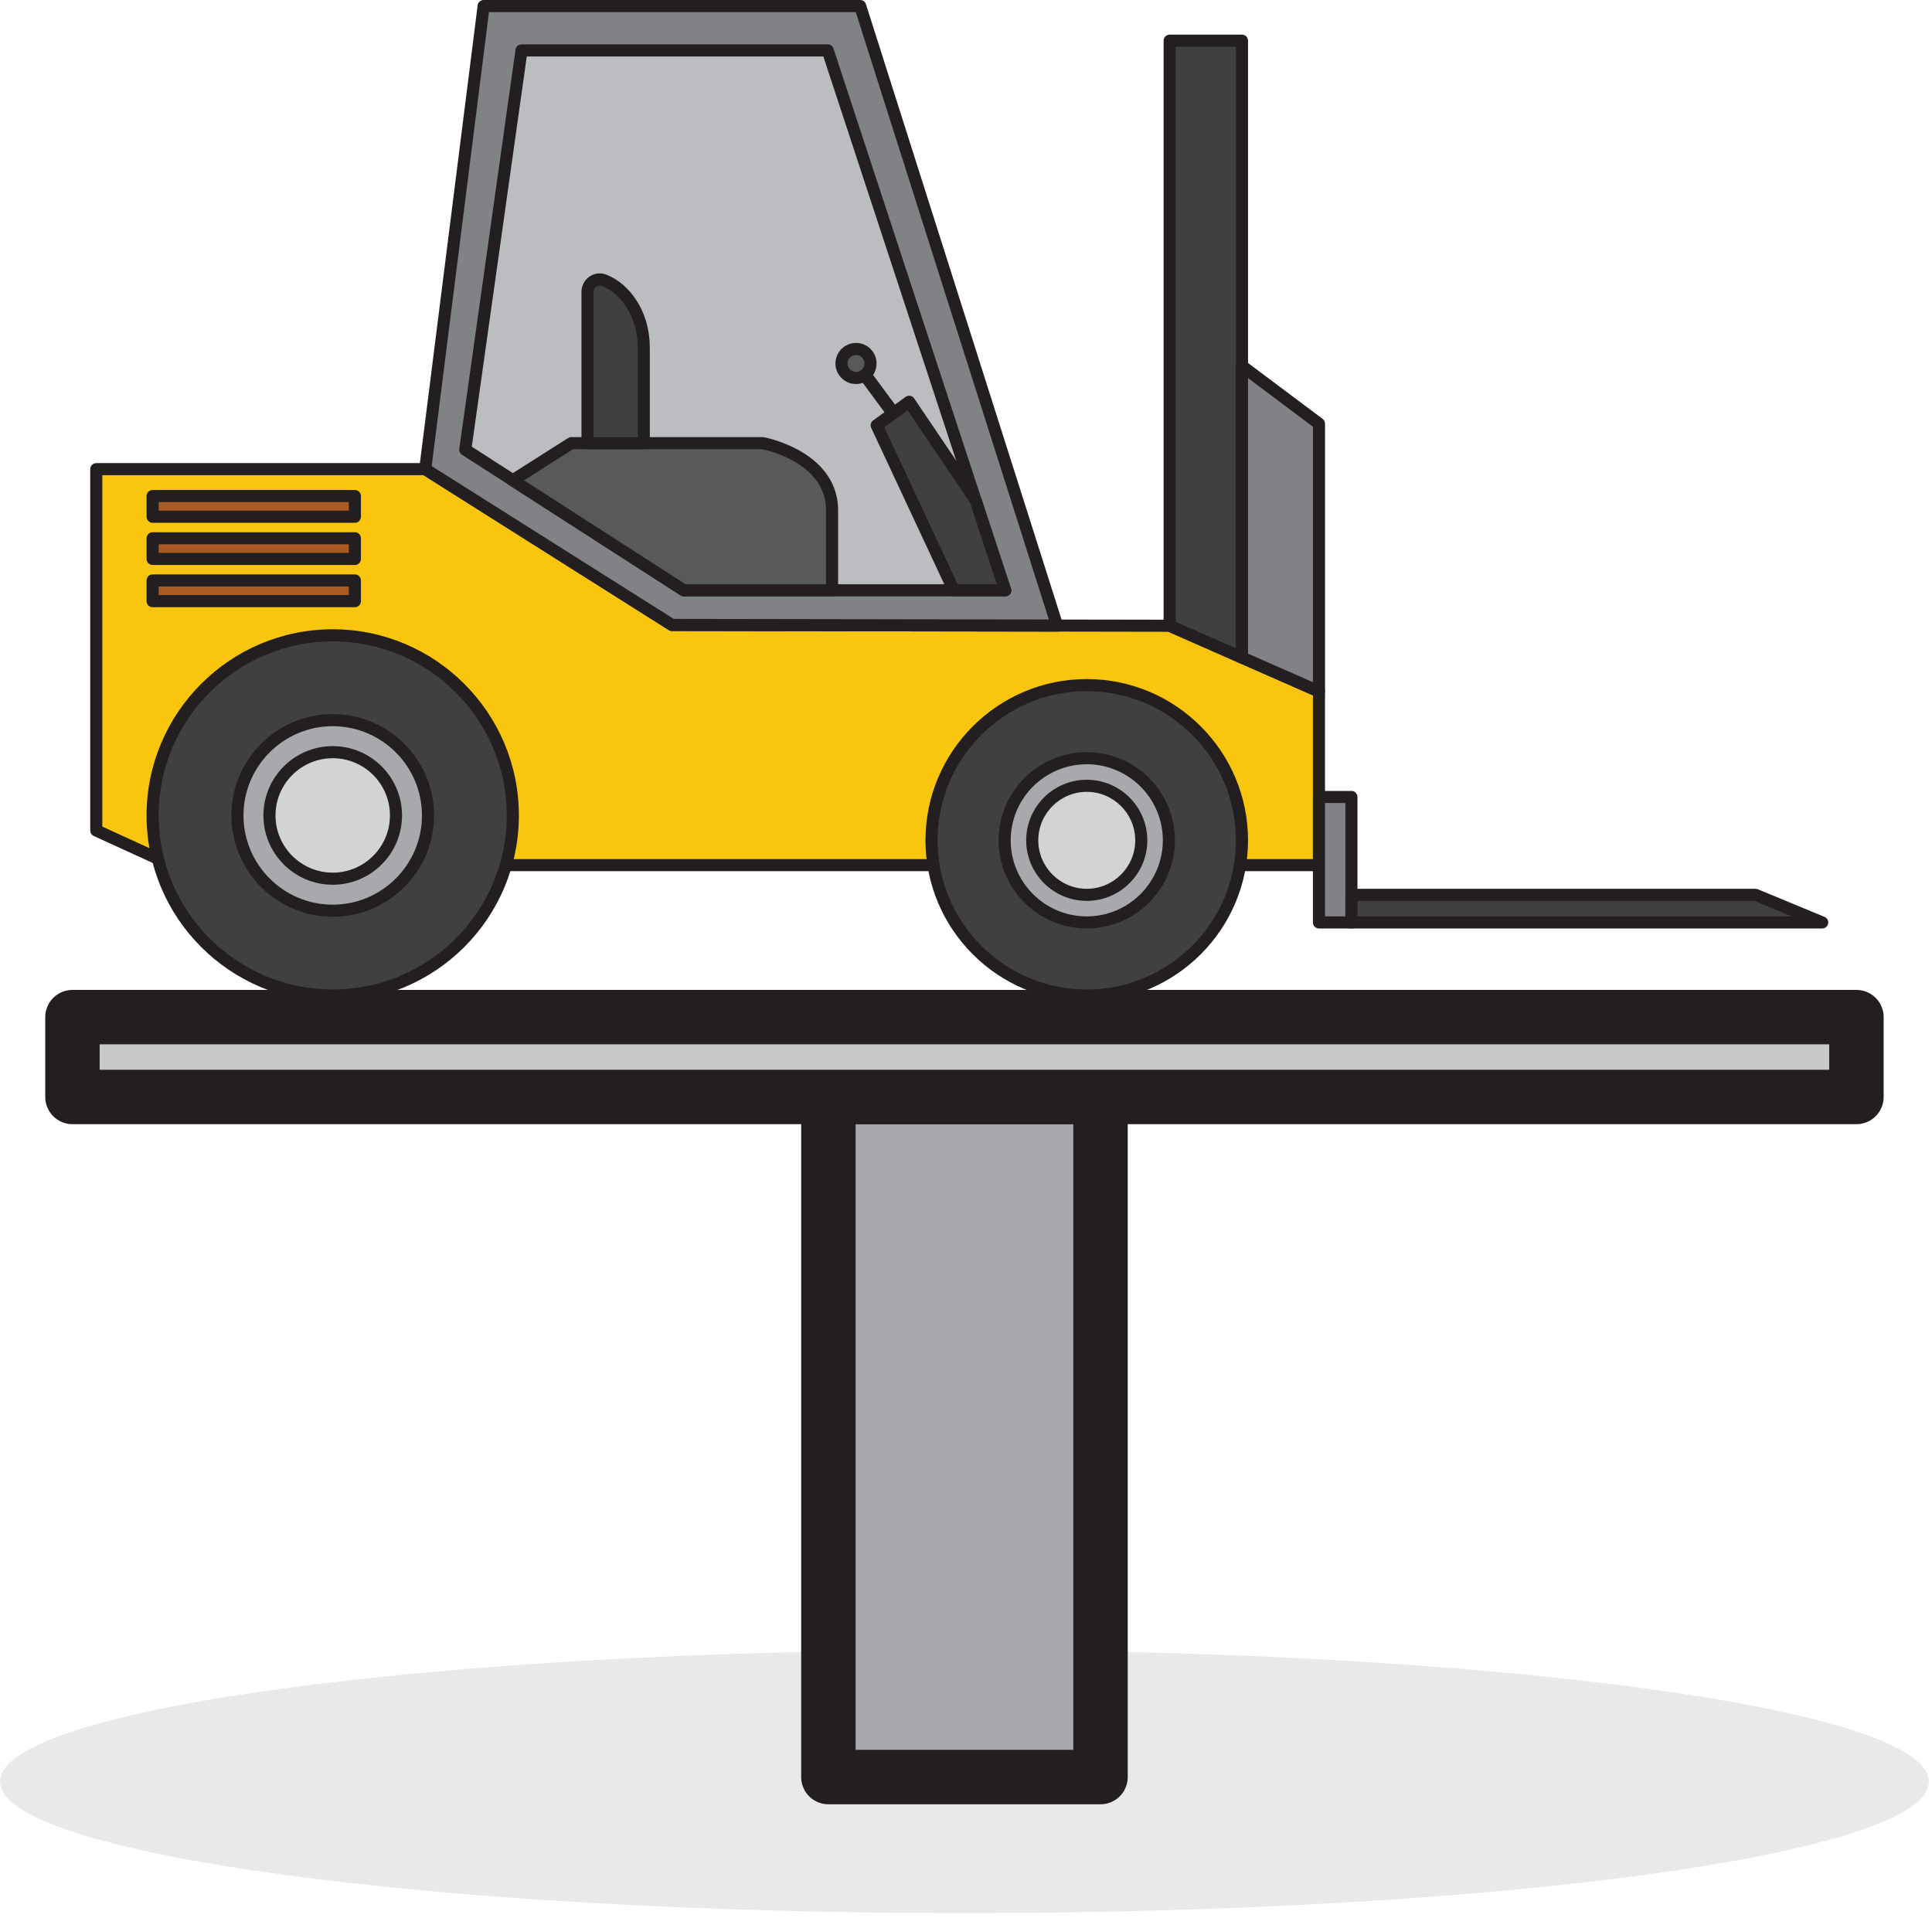
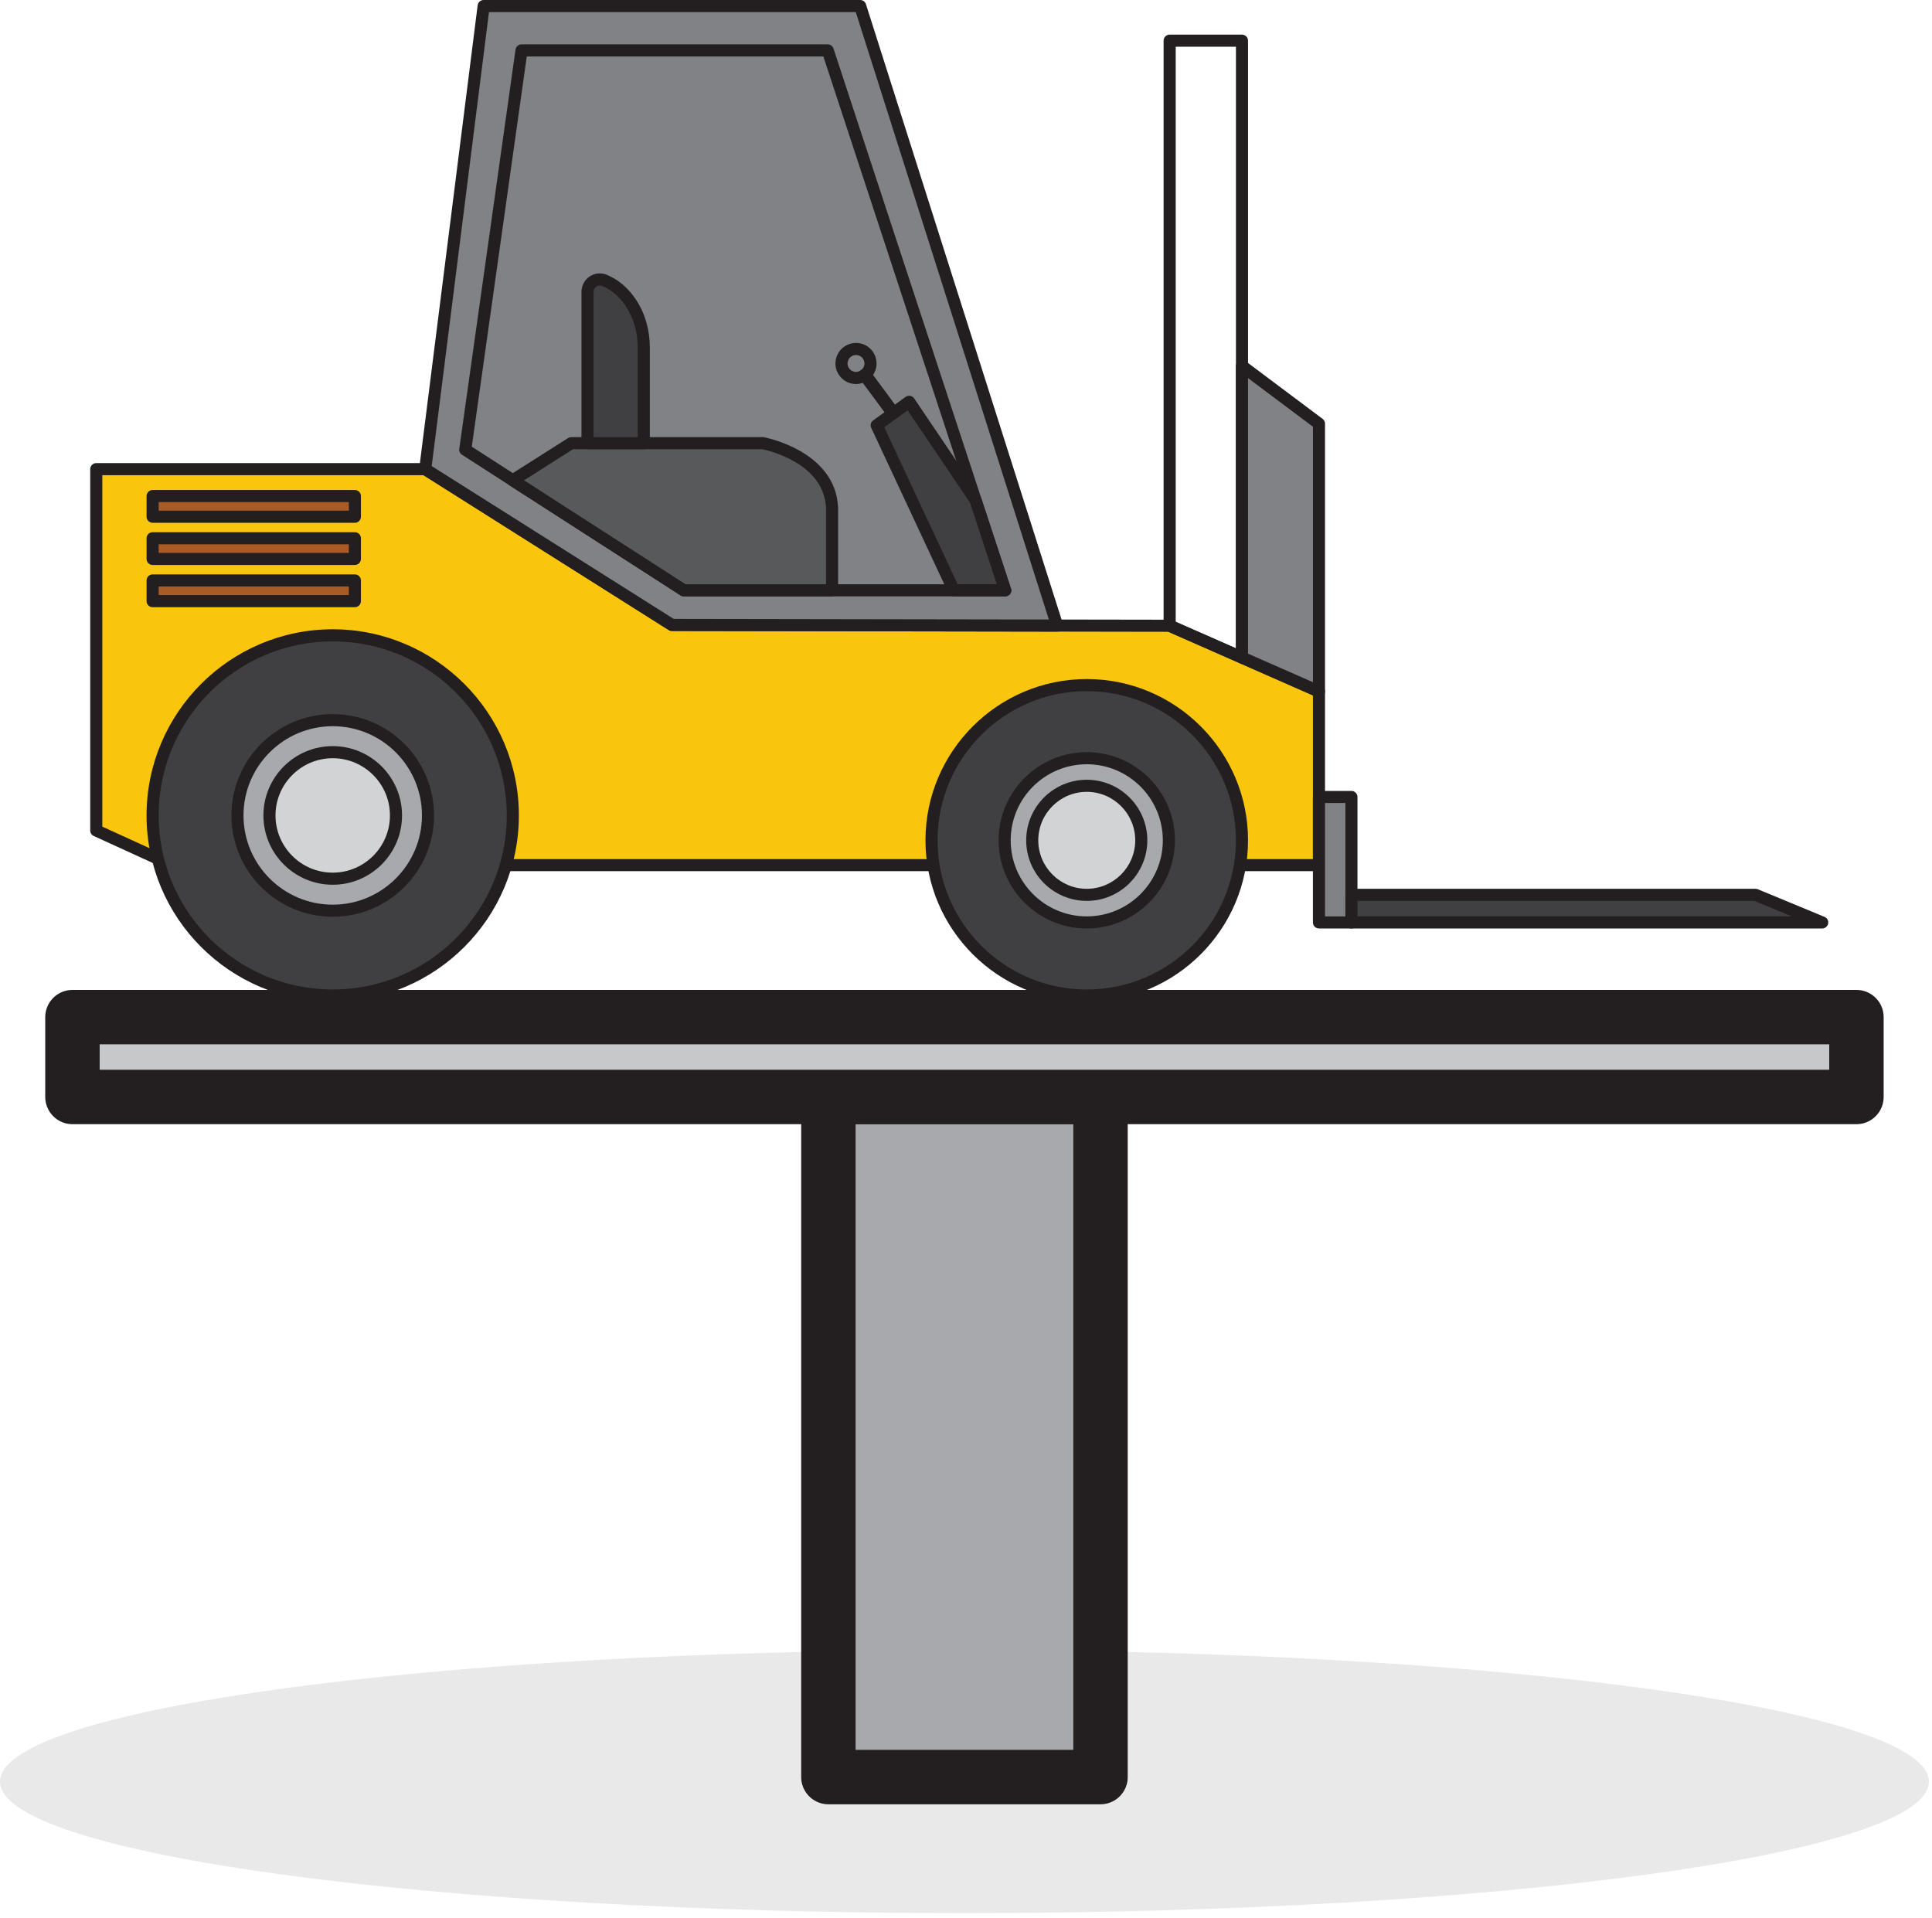
<svg xmlns="http://www.w3.org/2000/svg" width="100%" height="100%" viewBox="0 0 284 282" version="1.1" xml:space="preserve" style="fill-rule:evenodd;clip-rule:evenodd;stroke-linecap:round;stroke-linejoin:round;stroke-miterlimit:10;">
  <g opacity="0.1">
    <path d="M283.543,261.904c0,10.678 -63.475,19.335 -141.772,19.335c-78.296,0 -141.771,-8.657 -141.771,-19.335c0,-10.677 63.475,-19.334 141.771,-19.334c78.297,0 141.772,8.657 141.772,19.334" style="fill:#231f20;fill-rule:nonzero;" />
  </g>
  <rect x="121.772" y="161.259" width="40" height="99.979" style="fill:#a7a9ac;stroke:#231f20;stroke-width:8px;" />
  <rect x="10.651" y="149.522" width="262.242" height="11.737" style="fill:#c6c8ca;stroke:#231f20;stroke-width:8px;" />
  <g>
    <path d="M25.287,127.179l-11.134,-5.09l0,-53.124l48.353,0l36.265,22.904l73.165,0.119l21.95,9.663l0,25.528l-168.599,0Z" style="fill:#fac60d;fill-rule:nonzero;" />
    <path d="M25.48,126.291l167.517,0l0,-24.061l-21.249,-9.353l-72.979,-0.12c-0.168,0 -0.331,-0.047 -0.472,-0.137l-36.048,-22.767l-47.208,0l0,51.665l10.439,4.773Zm168.406,1.777l-168.599,0c-0.127,0 -0.253,-0.028 -0.37,-0.081l-11.133,-5.09c-0.317,-0.144 -0.52,-0.46 -0.52,-0.808l0,-53.124c0,-0.491 0.398,-0.889 0.889,-0.889l48.353,0c0.168,0 0.333,0.048 0.474,0.137l36.049,22.768l72.909,0.119c0.122,0 0.244,0.025 0.356,0.075l21.95,9.662c0.322,0.143 0.53,0.461 0.53,0.814l0,25.528c0,0.491 -0.397,0.889 -0.888,0.889" style="fill:#231f20;fill-rule:nonzero;" />
    <path d="M62.506,68.965l8.589,-68.076l55.352,0l28.948,91.072l-56.624,-0.092l-36.265,-22.904Z" style="fill:#808285;fill-rule:nonzero;" />
    <path d="M99.029,90.98l55.15,0.09l-28.383,-89.293l-53.917,0l-8.42,66.738l35.57,22.465Zm56.366,1.869l-0.002,0l-56.624,-0.091c-0.168,-0.001 -0.331,-0.049 -0.472,-0.138l-36.265,-22.904c-0.292,-0.184 -0.451,-0.52 -0.407,-0.862l8.588,-68.076c0.056,-0.445 0.434,-0.778 0.882,-0.778l55.351,0c0.388,0 0.73,0.251 0.847,0.62l28.903,90.928c0.065,0.123 0.102,0.264 0.102,0.413c0,0.491 -0.399,0.888 -0.889,0.888l-0.014,0" style="fill:#231f20;fill-rule:nonzero;" />
-     <path d="M68.391,66.102l8.271,-58.692l45.013,0l26.085,79.369l-47.24,0l-32.129,-20.677Z" style="fill:#bbbdc0;fill-rule:nonzero;" />
    <path d="M100.782,85.89l45.75,0l-25.5,-77.591l-43.598,0l-8.083,57.363l31.431,20.228Zm46.992,1.778c-0.006,-0.001 -0.01,0 -0.014,0l-47.24,0c-0.17,0 -0.337,-0.049 -0.48,-0.142l-32.13,-20.677c-0.291,-0.188 -0.447,-0.528 -0.399,-0.871l8.271,-58.691c0.062,-0.44 0.437,-0.765 0.88,-0.765l45.013,0c0.384,0 0.725,0.246 0.844,0.611l26.038,79.225c0.068,0.125 0.106,0.269 0.106,0.421c0,0.491 -0.398,0.889 -0.889,0.889" style="fill:#231f20;fill-rule:nonzero;" />
    <path d="M75.386,70.603l8.593,-5.456l28.152,0c0,0 9.862,1.75 10.18,9.543l0,12.089l-21.791,0l-25.134,-16.176Z" style="fill:#58595b;fill-rule:nonzero;" />
    <path d="M100.782,85.89l20.641,0l0,-11.199c-0.272,-6.617 -8.525,-8.481 -9.378,-8.655l-27.808,0l-7.201,4.572l23.746,15.282Zm21.529,1.778l-21.791,0c-0.17,0 -0.337,-0.049 -0.48,-0.142l-25.134,-16.175c-0.256,-0.164 -0.41,-0.447 -0.408,-0.75c0,-0.304 0.156,-0.585 0.412,-0.748l8.593,-5.455c0.142,-0.091 0.307,-0.139 0.476,-0.139l28.152,0c0.053,0 0.105,0.004 0.156,0.014c0.106,0.018 10.568,1.971 10.912,10.382l0.001,12.124c0,0.491 -0.398,0.889 -0.889,0.889" style="fill:#231f20;fill-rule:nonzero;" />
    <path d="M86.364,42.9l0,22.247l8.271,0l0,-14.037c0,-2.326 -0.604,-4.638 -1.892,-6.575c-0.883,-1.33 -2.147,-2.617 -3.925,-3.331c-1.175,-0.47 -2.454,0.43 -2.454,1.696" style="fill:#403f41;fill-rule:nonzero;" />
    <path d="M87.253,64.259l6.493,0l0,-13.149c0,-2.264 -0.602,-4.367 -1.743,-6.083c-0.954,-1.436 -2.137,-2.445 -3.517,-2.998c-0.531,-0.213 -1.233,0.176 -1.233,0.871l0,21.359Zm7.382,1.777l-8.271,0c-0.49,0 -0.888,-0.398 -0.888,-0.889l0,-22.247c0,-1.495 1.207,-2.711 2.691,-2.711c0.335,0 0.666,0.064 0.981,0.191c1.719,0.689 3.178,1.922 4.335,3.663c1.335,2.008 2.041,4.452 2.041,7.067l0,14.037c0,0.491 -0.398,0.889 -0.889,0.889" style="fill:#231f20;fill-rule:nonzero;" />
    <path d="M140.205,86.779l-11.333,-24.256l4.772,-3.459l9.754,14.443l4.362,13.272l-7.555,0Z" style="fill:#403f41;fill-rule:nonzero;" />
    <path d="M140.771,85.89l5.761,0l-3.939,-11.988l-9.172,-13.58l-3.433,2.49l10.783,23.078Zm7.003,1.778c-0.005,0 -0.01,-0.001 -0.014,0l-7.555,0c-0.345,0 -0.659,-0.2 -0.805,-0.513l-11.333,-24.256c-0.181,-0.386 -0.061,-0.845 0.283,-1.095l4.772,-3.46c0.195,-0.141 0.439,-0.198 0.676,-0.155c0.237,0.042 0.447,0.177 0.582,0.377l9.755,14.444c0.045,0.068 0.081,0.142 0.107,0.22l4.315,13.128c0.068,0.125 0.106,0.269 0.106,0.421c0,0.491 -0.398,0.889 -0.889,0.889" style="fill:#231f20;fill-rule:nonzero;" />
    <path d="M127.366,53.805l4.722,6.386l-1.534,1.135l-4.722,-6.386l1.534,-1.135Z" style="fill:#231f20;" />
-     <path d="M127.964,53.433c0,1.178 -0.955,2.132 -2.132,2.132c-1.178,0 -2.133,-0.954 -2.133,-2.132c0,-1.178 0.955,-2.133 2.133,-2.133c1.177,0 2.132,0.955 2.132,2.133" style="fill:#58595b;fill-rule:nonzero;" />
    <path d="M125.832,52.189c-0.686,0 -1.244,0.558 -1.244,1.244c0,0.685 0.558,1.243 1.244,1.243c0.686,0 1.244,-0.558 1.244,-1.243c0,-0.686 -0.558,-1.244 -1.244,-1.244m0,4.264c-1.666,0 -3.022,-1.354 -3.022,-3.02c0,-1.666 1.356,-3.021 3.022,-3.021c1.665,0 3.021,1.355 3.021,3.021c0,1.666 -1.356,3.02 -3.021,3.02" style="fill:#231f20;fill-rule:nonzero;" />
    <path d="M75.386,119.873c0,14.623 -11.853,26.476 -26.476,26.476c-14.623,0 -26.477,-11.853 -26.477,-26.476c0,-14.623 11.854,-26.476 26.477,-26.476c14.623,0 26.476,11.853 26.476,26.476" style="fill:#403f41;fill-rule:nonzero;" />
    <path d="M48.91,94.285c-14.109,0 -25.588,11.479 -25.588,25.588c0,14.109 11.479,25.587 25.588,25.587c14.109,0 25.587,-11.478 25.587,-25.587c0,-14.109 -11.478,-25.588 -25.587,-25.588m0,52.953c-15.09,0 -27.366,-12.276 -27.366,-27.365c0,-15.089 12.276,-27.365 27.366,-27.365c15.089,0 27.365,12.276 27.365,27.365c0,15.089 -12.276,27.365 -27.365,27.365" style="fill:#231f20;fill-rule:nonzero;" />
    <path d="M62.915,119.873c0,7.735 -6.271,14.005 -14.005,14.005c-7.736,0 -14.006,-6.27 -14.006,-14.005c0,-7.735 6.27,-14.006 14.006,-14.006c7.734,0 14.005,6.271 14.005,14.006" style="fill:#a7a9ac;fill-rule:nonzero;" />
    <path d="M48.91,106.756c-7.233,0 -13.117,5.884 -13.117,13.117c0,7.233 5.884,13.117 13.117,13.117c7.233,0 13.117,-5.884 13.117,-13.117c0,-7.233 -5.884,-13.117 -13.117,-13.117m0,28.011c-8.213,0 -14.894,-6.681 -14.894,-14.894c0,-8.213 6.681,-14.894 14.894,-14.894c8.213,0 14.894,6.681 14.894,14.894c0,8.213 -6.681,14.894 -14.894,14.894" style="fill:#231f20;fill-rule:nonzero;" />
    <path d="M58.21,119.873c0,5.136 -4.164,9.3 -9.3,9.3c-5.137,0 -9.3,-4.164 -9.3,-9.3c0,-5.136 4.163,-9.3 9.3,-9.3c5.136,0 9.3,4.164 9.3,9.3" style="fill:#d1d3d4;fill-rule:nonzero;" />
    <path d="M48.91,111.462c-4.638,0 -8.412,3.773 -8.412,8.411c0,4.638 3.774,8.411 8.412,8.411c4.638,0 8.411,-3.773 8.411,-8.411c0,-4.638 -3.773,-8.411 -8.411,-8.411m0,18.6c-5.618,0 -10.189,-4.571 -10.189,-10.189c0,-5.618 4.571,-10.189 10.189,-10.189c5.617,0 10.188,4.571 10.188,10.189c0,5.618 -4.571,10.189 -10.188,10.189" style="fill:#231f20;fill-rule:nonzero;" />
    <path d="M182.569,123.531c0,12.602 -10.215,22.818 -22.818,22.818c-12.602,0 -22.818,-10.216 -22.818,-22.818c0,-12.602 10.216,-22.818 22.818,-22.818c12.603,0 22.818,10.216 22.818,22.818" style="fill:#403f41;fill-rule:nonzero;" />
    <path d="M159.751,101.602c-12.092,0 -21.93,9.837 -21.93,21.93c0,12.091 9.838,21.929 21.93,21.929c12.092,0 21.929,-9.838 21.929,-21.929c0,-12.093 -9.837,-21.93 -21.929,-21.93m0,45.636c-13.072,0 -23.707,-10.635 -23.707,-23.706c0,-13.073 10.635,-23.708 23.707,-23.708c13.072,0 23.707,10.635 23.707,23.708c0,13.071 -10.635,23.706 -23.707,23.706" style="fill:#231f20;fill-rule:nonzero;" />
    <path d="M171.822,123.531c0,6.666 -5.405,12.071 -12.071,12.071c-6.666,0 -12.07,-5.405 -12.07,-12.071c0,-6.666 5.404,-12.07 12.07,-12.07c6.666,0 12.071,5.404 12.071,12.07" style="fill:#a7a9ac;fill-rule:nonzero;" />
    <path d="M159.751,112.35c-6.166,0 -11.182,5.016 -11.182,11.181c0,6.166 5.016,11.182 11.182,11.182c6.166,0 11.182,-5.016 11.182,-11.182c0,-6.165 -5.016,-11.181 -11.182,-11.181m0,24.14c-7.145,0 -12.959,-5.813 -12.959,-12.959c0,-7.145 5.814,-12.959 12.959,-12.959c7.145,0 12.959,5.814 12.959,12.959c0,7.146 -5.814,12.959 -12.959,12.959" style="fill:#231f20;fill-rule:nonzero;" />
    <path d="M167.766,123.531c0,4.427 -3.589,8.015 -8.015,8.015c-4.426,0 -8.015,-3.588 -8.015,-8.015c0,-4.427 3.589,-8.014 8.015,-8.014c4.426,0 8.015,3.587 8.015,8.014" style="fill:#d1d3d4;fill-rule:nonzero;" />
    <path d="M159.751,116.405c-3.929,0 -7.126,3.197 -7.126,7.126c0,3.93 3.197,7.127 7.126,7.127c3.929,0 7.126,-3.197 7.126,-7.127c0,-3.929 -3.197,-7.126 -7.126,-7.126m0,16.03c-4.909,0 -8.903,-3.994 -8.903,-8.904c0,-4.909 3.994,-8.903 8.903,-8.903c4.91,0 8.903,3.994 8.903,8.903c0,4.91 -3.993,8.904 -8.903,8.904" style="fill:#231f20;fill-rule:nonzero;" />
-     <path d="M171.936,91.988l0,-86.009l10.633,0l0,90.69l-10.633,-4.681Z" style="fill:#403f41;fill-rule:nonzero;" />
    <path d="M172.825,91.409l8.856,3.897l0,-88.439l-8.856,0l0,84.542Zm9.744,6.148c-0.121,0 -0.243,-0.025 -0.358,-0.075l-10.632,-4.681c-0.323,-0.141 -0.531,-0.46 -0.531,-0.813l0,-86.009c0,-0.491 0.398,-0.889 0.888,-0.889l10.633,0c0.491,0 0.889,0.398 0.889,0.889l0,90.689c0,0.301 -0.152,0.581 -0.403,0.745c-0.147,0.096 -0.316,0.144 -0.486,0.144" style="fill:#231f20;fill-rule:nonzero;" />
    <path d="M193.886,101.651l0,-39.366l-11.317,-8.48l0,42.864l11.317,4.982Z" style="fill:#808285;fill-rule:nonzero;" />
    <path d="M183.458,96.089l9.539,4.199l0,-37.559l-9.539,-7.148l0,40.508Zm10.428,6.45c-0.122,0 -0.243,-0.025 -0.358,-0.075l-11.316,-4.982c-0.323,-0.142 -0.532,-0.461 -0.532,-0.814l0,-42.863c0,-0.337 0.191,-0.644 0.492,-0.794c0.3,-0.152 0.66,-0.12 0.93,0.083l11.316,8.479c0.224,0.168 0.357,0.432 0.357,0.711l0,39.366c0,0.301 -0.152,0.581 -0.404,0.745c-0.146,0.096 -0.315,0.144 -0.485,0.144" style="fill:#231f20;fill-rule:nonzero;" />
    <path d="M193.886,117.159l0,18.443l4.772,0l0,-18.443l-4.772,0Z" style="fill:#808285;fill-rule:nonzero;" />
    <path d="M194.774,134.713l2.995,0l0,-16.666l-2.995,0l0,16.666Zm3.883,1.777l-4.771,0c-0.491,0 -0.889,-0.397 -0.889,-0.888l0,-18.443c0,-0.491 0.398,-0.889 0.889,-0.889l4.771,0c0.492,0 0.889,0.398 0.889,0.889l0,18.443c0,0.491 -0.397,0.888 -0.889,0.888" style="fill:#231f20;fill-rule:nonzero;" />
    <path d="M267.847,135.602l-69.189,0l0,-4.056l59.407,0l9.782,4.056Z" style="fill:#403f41;fill-rule:nonzero;" />
    <path d="M199.546,134.713l63.837,0l-5.495,-2.278l-58.342,0l0,2.278Zm68.315,1.777c-0.006,0 -0.009,0 -0.014,0l-69.189,0c-0.491,0 -0.889,-0.398 -0.889,-0.888l0,-4.056c0,-0.49 0.398,-0.889 0.889,-0.889l59.407,0c0.117,0 0.232,0.024 0.34,0.069l9.702,4.021c0.371,0.107 0.643,0.45 0.643,0.855c0,0.49 -0.398,0.888 -0.889,0.888" style="fill:#231f20;fill-rule:nonzero;" />
    <rect x="22.433" y="72.921" width="29.734" height="3.042" style="fill:#a85b25;" />
    <path d="M23.322,75.075l27.957,0l0,-1.265l-27.957,0l0,1.265Zm28.846,1.777l-29.735,0c-0.491,0 -0.888,-0.398 -0.888,-0.889l0,-3.042c0,-0.491 0.397,-0.888 0.888,-0.888l29.735,0c0.49,0 0.888,0.397 0.888,0.888l0,3.042c0,0.491 -0.398,0.889 -0.888,0.889" style="fill:#231f20;fill-rule:nonzero;" />
    <rect x="22.433" y="79.125" width="29.734" height="3.042" style="fill:#a85b25;" />
    <path d="M23.322,81.278l27.957,0l0,-1.265l-27.957,0l0,1.265Zm28.846,1.777l-29.735,0c-0.491,0 -0.888,-0.398 -0.888,-0.888l0,-3.042c0,-0.491 0.397,-0.889 0.888,-0.889l29.735,0c0.49,0 0.888,0.398 0.888,0.889l0,3.042c0,0.49 -0.398,0.888 -0.888,0.888" style="fill:#231f20;fill-rule:nonzero;" />
    <rect x="22.433" y="85.327" width="29.734" height="3.042" style="fill:#a85b25;" />
    <path d="M23.322,87.481l27.957,0l0,-1.265l-27.957,0l0,1.265Zm28.846,1.777l-29.735,0c-0.491,0 -0.888,-0.397 -0.888,-0.889l0,-3.042c0,-0.49 0.397,-0.888 0.888,-0.888l29.735,0c0.49,0 0.888,0.398 0.888,0.888l0,3.042c0,0.492 -0.398,0.889 -0.888,0.889" style="fill:#231f20;fill-rule:nonzero;" />
  </g>
</svg>